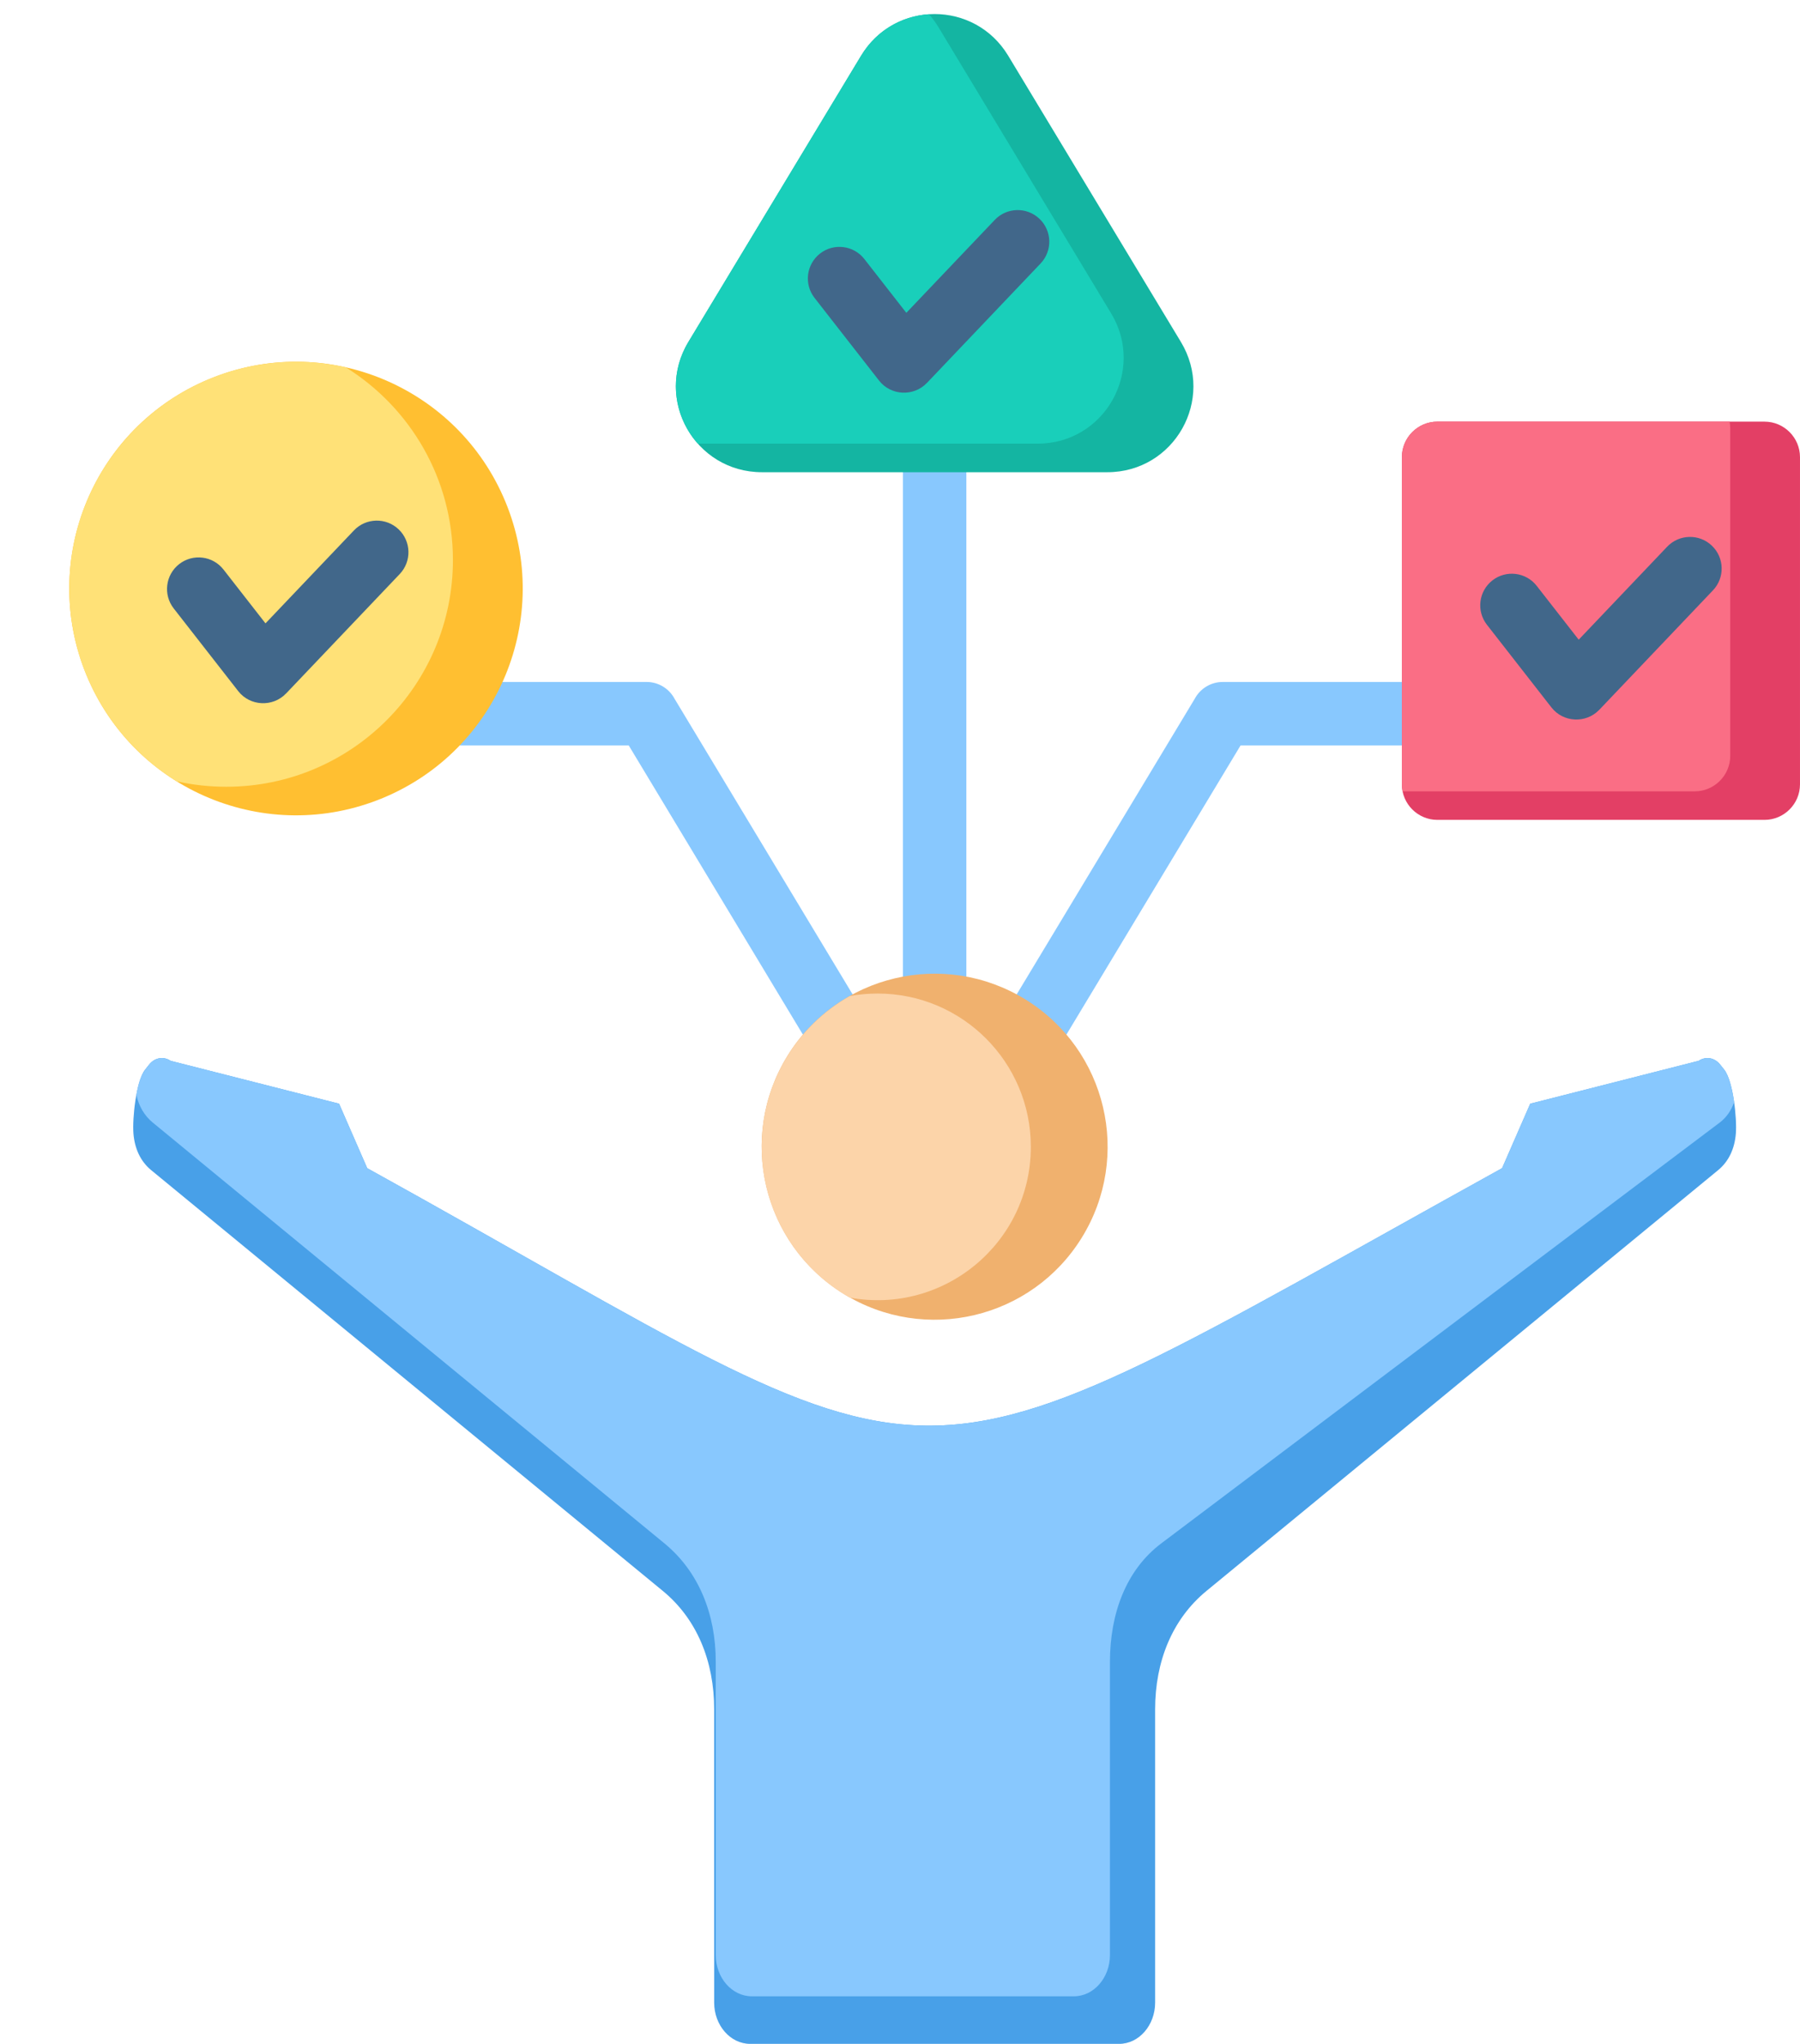
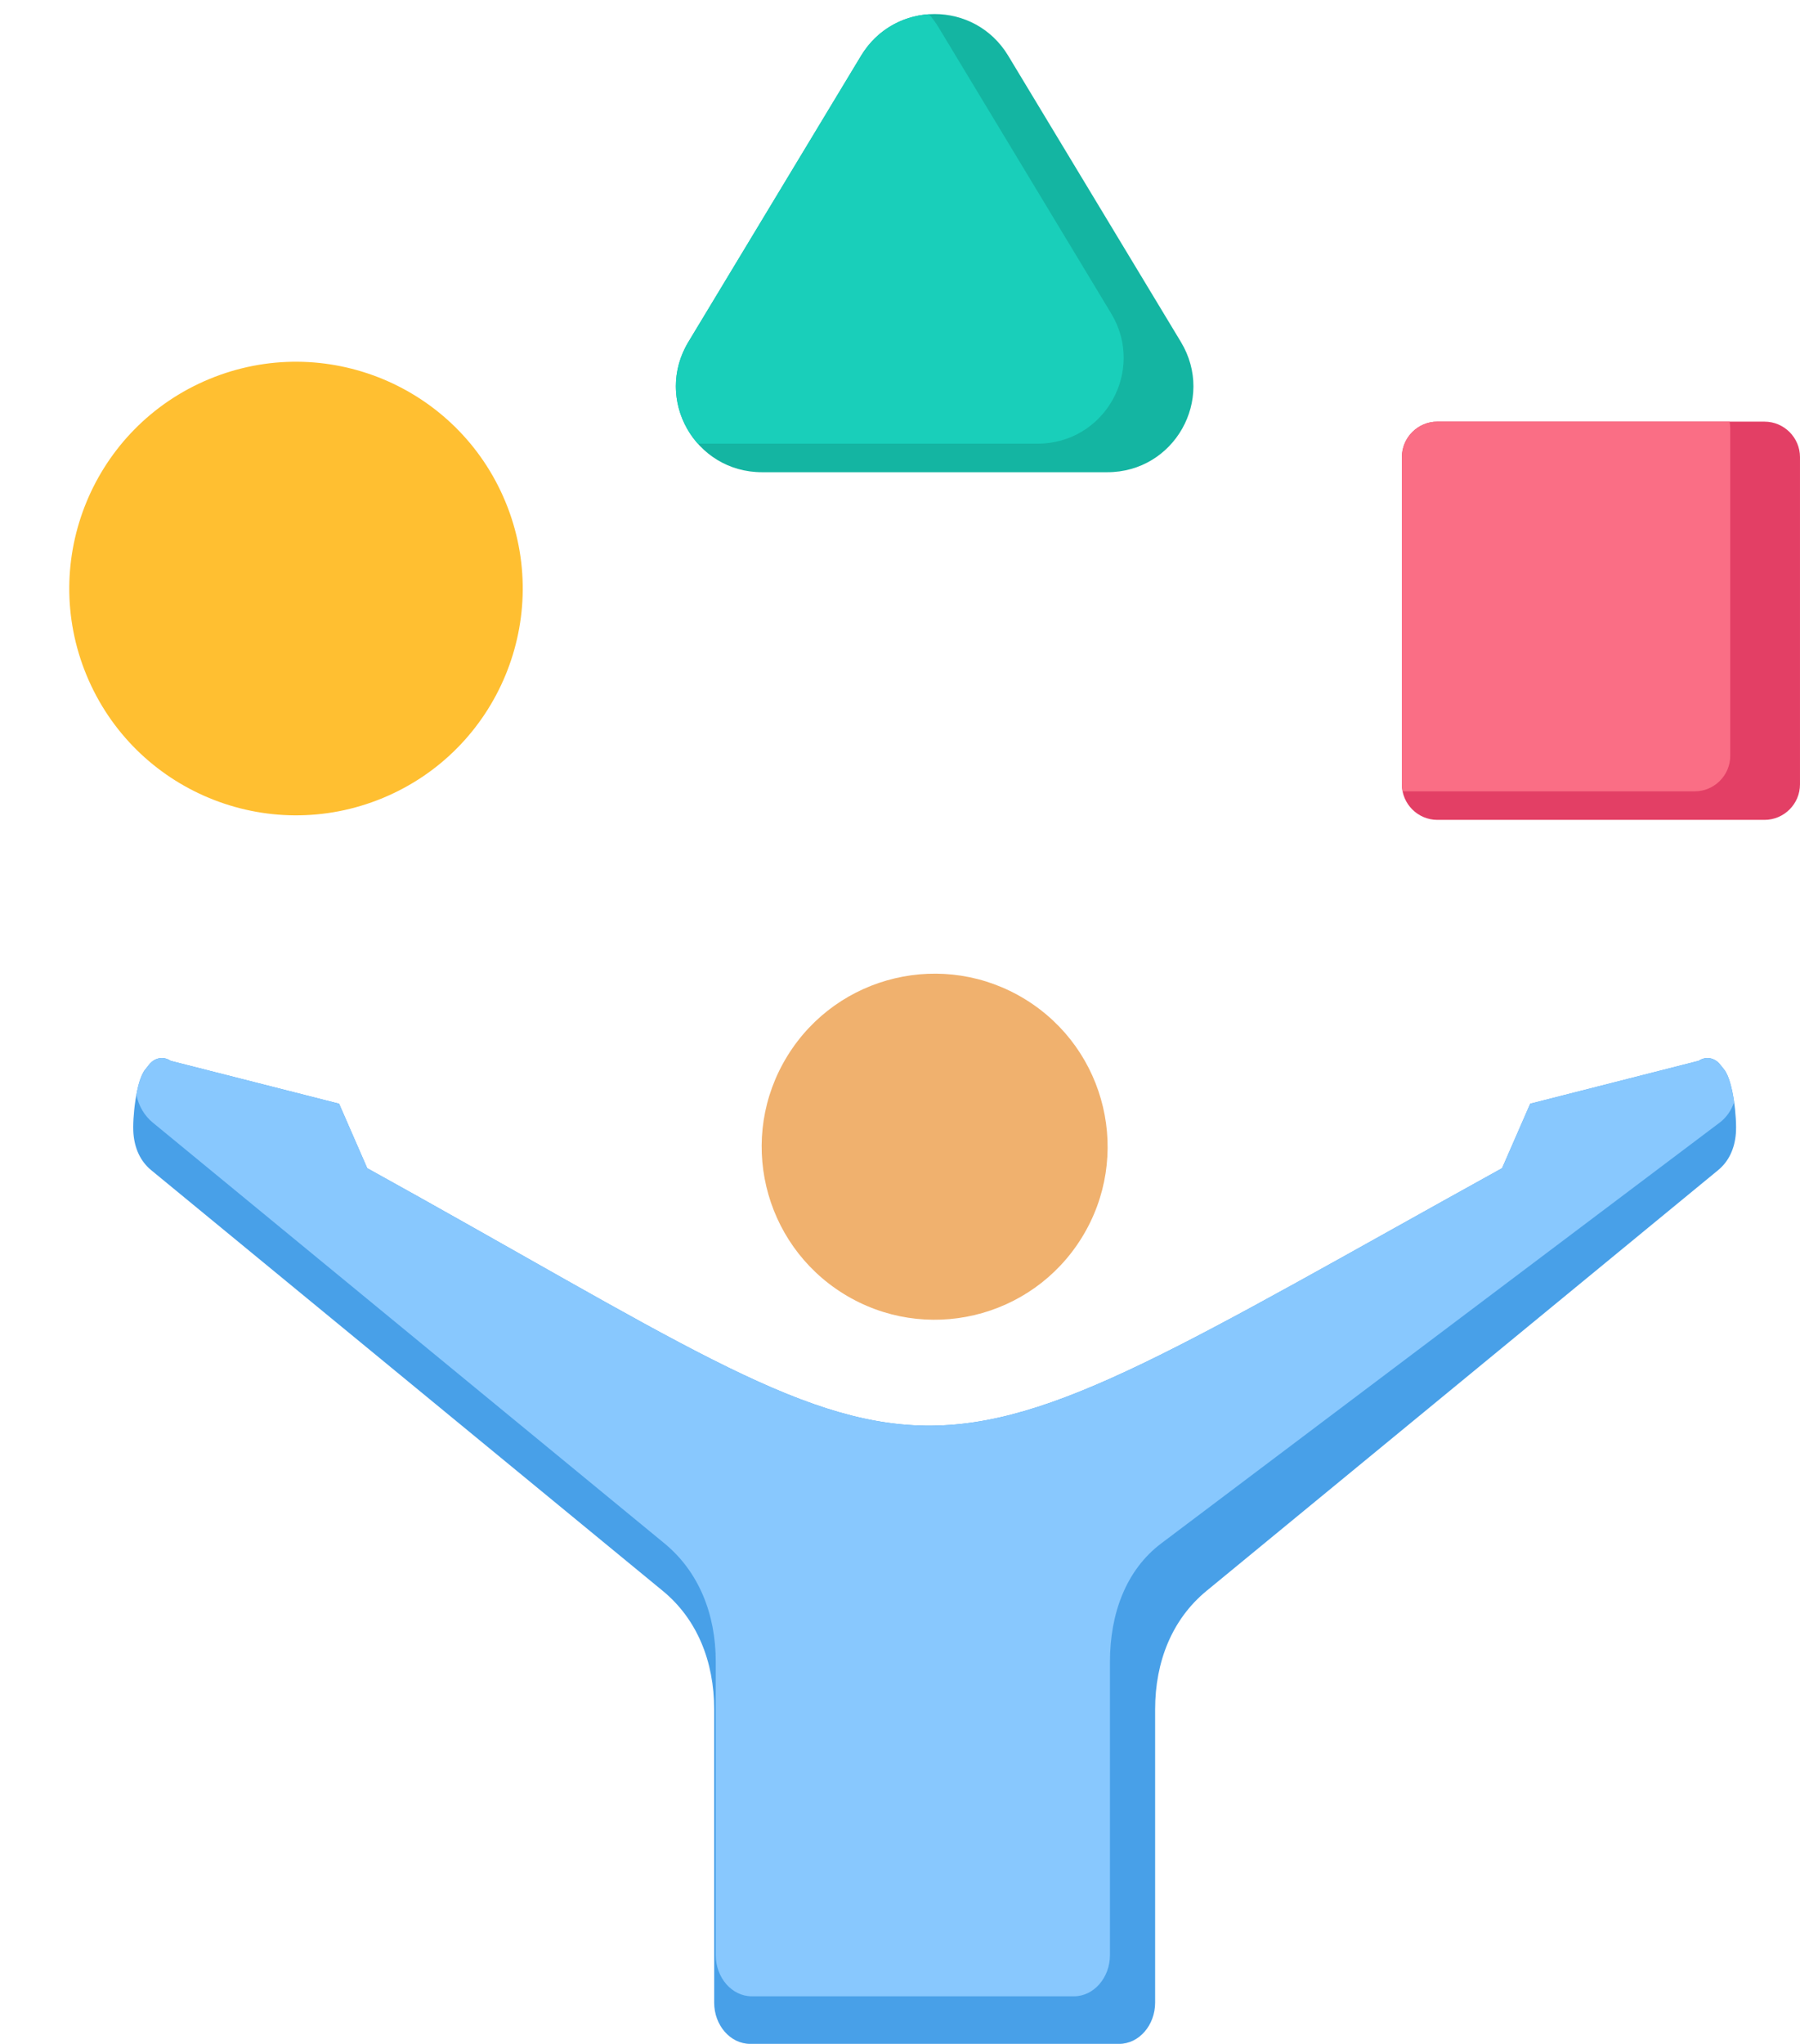
<svg xmlns="http://www.w3.org/2000/svg" height="430.4" preserveAspectRatio="xMidYMid meet" version="1.0" viewBox="53.1 33.3 379.2 430.4" width="379.2" zoomAndPan="magnify">
  <g clip-rule="evenodd" fill-rule="evenodd">
    <g>
-       <path d="M370.313,190.281h-55.86l-43.952,72.951l-11.427-6.888l45.724-75.892c1.126-2.101,3.342-3.529,5.891-3.529 h59.624V190.281L370.313,190.281z M256.679,114.277v143.855h-13.358V114.277H256.679L256.679,114.277z M129.687,176.922h59.624 c2.549,0,4.765,1.429,5.891,3.529l45.724,75.892l-11.427,6.888l-43.952-72.951h-55.859V176.922z" fill="#88c8fe" />
-     </g>
+       </g>
    <g>
      <path d="M265.493,45.031L301.87,105.3c7.3,12.095-1.366,27.448-15.493,27.448h-72.755 c-14.128,0-22.794-15.354-15.493-27.448l36.377-60.269C241.568,33.333,258.432,33.333,265.493,45.031z" fill="#14b5a2" />
    </g>
    <g>
      <path d="M200.112,126.737c-4.966-5.581-6.408-14.107-1.983-21.437l36.377-60.269 c3.295-5.458,8.723-8.368,14.295-8.733c0.728,0.824,1.399,1.73,1.998,2.722l36.377,60.268c7.3,12.095-1.366,27.448-15.493,27.448 H200.112z" fill="#19cfba" />
    </g>
    <g>
      <path d="M203.552,455.05v-61.745c0-10.123-3.611-19.028-10.815-24.951L84.954,279.739 c-2.268-1.865-3.487-4.548-3.743-7.721c-0.256-3.174,0.575-11.079,2.447-13.438l0.858-1.081c1.171-1.475,3.036-1.799,4.536-0.789 l35.48,9.032l5.927,13.577c128.039,70.831,105.745,73.762,239.081,0l5.927-13.577l35.48-9.032c1.5-1.011,3.365-0.687,4.536,0.789 l0.858,1.081c1.872,2.358,2.703,10.264,2.447,13.438c-0.255,3.174-1.474,5.857-3.743,7.721l-107.783,88.614 c-7.204,5.923-10.816,14.829-10.816,24.951v61.745c0,4.788-3.409,8.693-7.588,8.693h-77.718 C206.961,463.742,203.552,459.838,203.552,455.05z" fill="#48a0e8" />
    </g>
    <g>
      <path d="M81.825,263.885c0.668-3.61,1.123-4.41,2.692-6.386c1.171-1.475,3.036-1.799,4.536-0.789l35.48,9.032 l5.927,13.577c128.039,70.831,105.745,73.762,239.081,0l5.927-13.577l35.48-9.032c1.5-1.011,3.365-0.687,4.536,0.789l0.858,1.081 c0.986,1.242,1.683,4.024,2.085,6.842c-0.605,1.723-1.595,3.205-3.046,4.298l-117.635,88.614 c-7.449,5.612-10.816,14.829-10.816,24.951v61.745c0,4.787-3.409,8.693-7.588,8.693h-67.866c-4.179,0-7.589-3.905-7.589-8.693 v-61.745c0-10.123-3.611-19.028-10.815-24.951L85.288,269.721C83.485,268.238,82.344,266.238,81.825,263.885z" fill="#88c8fe" />
    </g>
    <g>
      <circle cx="250" cy="274.827" fill="#f0b16e" r="36.437" transform="rotate(-58.286 249.974 274.814)" />
    </g>
    <g>
-       <path d="M232.123,306.582c-11.078-6.25-18.56-18.128-18.56-31.755s7.482-25.505,18.56-31.755 c1.899-0.348,3.855-0.531,5.854-0.531c17.831,0,32.286,14.455,32.286,32.286C270.264,295.04,251.93,310.211,232.123,306.582z" fill="#fcd4a9" />
-     </g>
+       </g>
    <g>
      <circle cx="115.456" cy="157.251" fill="#ffbf31" r="47.753" transform="rotate(-22.5 115.45 157.244)" />
    </g>
    <g>
-       <path d="M115.456,109.498c3.598,0,7.102,0.401,10.472,1.155c13.558,8.425,22.587,23.45,22.587,40.587 c0,26.373-21.38,47.753-47.753,47.753c-3.598,0-7.101-0.4-10.472-1.155c-13.558-8.425-22.587-23.451-22.587-40.587 C67.704,130.878,89.083,109.498,115.456,109.498z" fill="#ffe177" />
-     </g>
+       </g>
    <g>
      <path d="M355.901,122.097h68.923c4.111,0,7.473,3.363,7.473,7.473v68.923c0,4.11-3.363,7.473-7.473,7.473h-68.923 c-4.11,0-7.473-3.363-7.473-7.473V129.57C348.427,125.46,351.79,122.097,355.901,122.097z" fill="#e33f65" />
    </g>
    <g>
      <path d="M355.901,122.097h61.557c0.095,0.473,0.145,0.962,0.145,1.462v68.923c0,4.11-3.363,7.473-7.473,7.473h-61.557 c-0.095-0.473-0.145-0.962-0.145-1.462V129.57C348.427,125.46,351.79,122.097,355.901,122.097z" fill="#fa6e85" />
    </g>
    <g>
-       <path d="M366.347,164.876c-2.262-2.896-1.748-7.078,1.148-9.34c2.896-2.262,7.078-1.748,9.34,1.148l8.844,11.333 l18.628-19.57c2.536-2.665,6.753-2.771,9.418-0.235c2.665,2.536,2.771,6.753,0.235,9.418l-23.949,25.161l-0.005-0.005 c-2.773,2.908-7.576,2.698-10.066-0.491L366.347,164.876L366.347,164.876z M89.697,161.441c-2.262-2.896-1.748-7.078,1.148-9.34 c2.896-2.262,7.078-1.748,9.34,1.148l8.844,11.333l18.628-19.571c2.536-2.665,6.753-2.771,9.418-0.235 c2.665,2.536,2.771,6.753,0.235,9.418l-23.949,25.161l-0.005-0.005c-2.773,2.909-7.576,2.698-10.066-0.491L89.697,161.441 L89.697,161.441z M224.7,96.041c-2.262-2.896-1.748-7.078,1.148-9.34s7.078-1.748,9.34,1.148l8.844,11.333l18.628-19.57 c2.536-2.665,6.753-2.771,9.418-0.235c2.665,2.536,2.771,6.753,0.235,9.418l-23.949,25.161l-0.005-0.005 c-2.773,2.909-7.576,2.698-10.066-0.491L224.7,96.041z" fill="#41678a" />
-     </g>
+       </g>
  </g>
</svg>